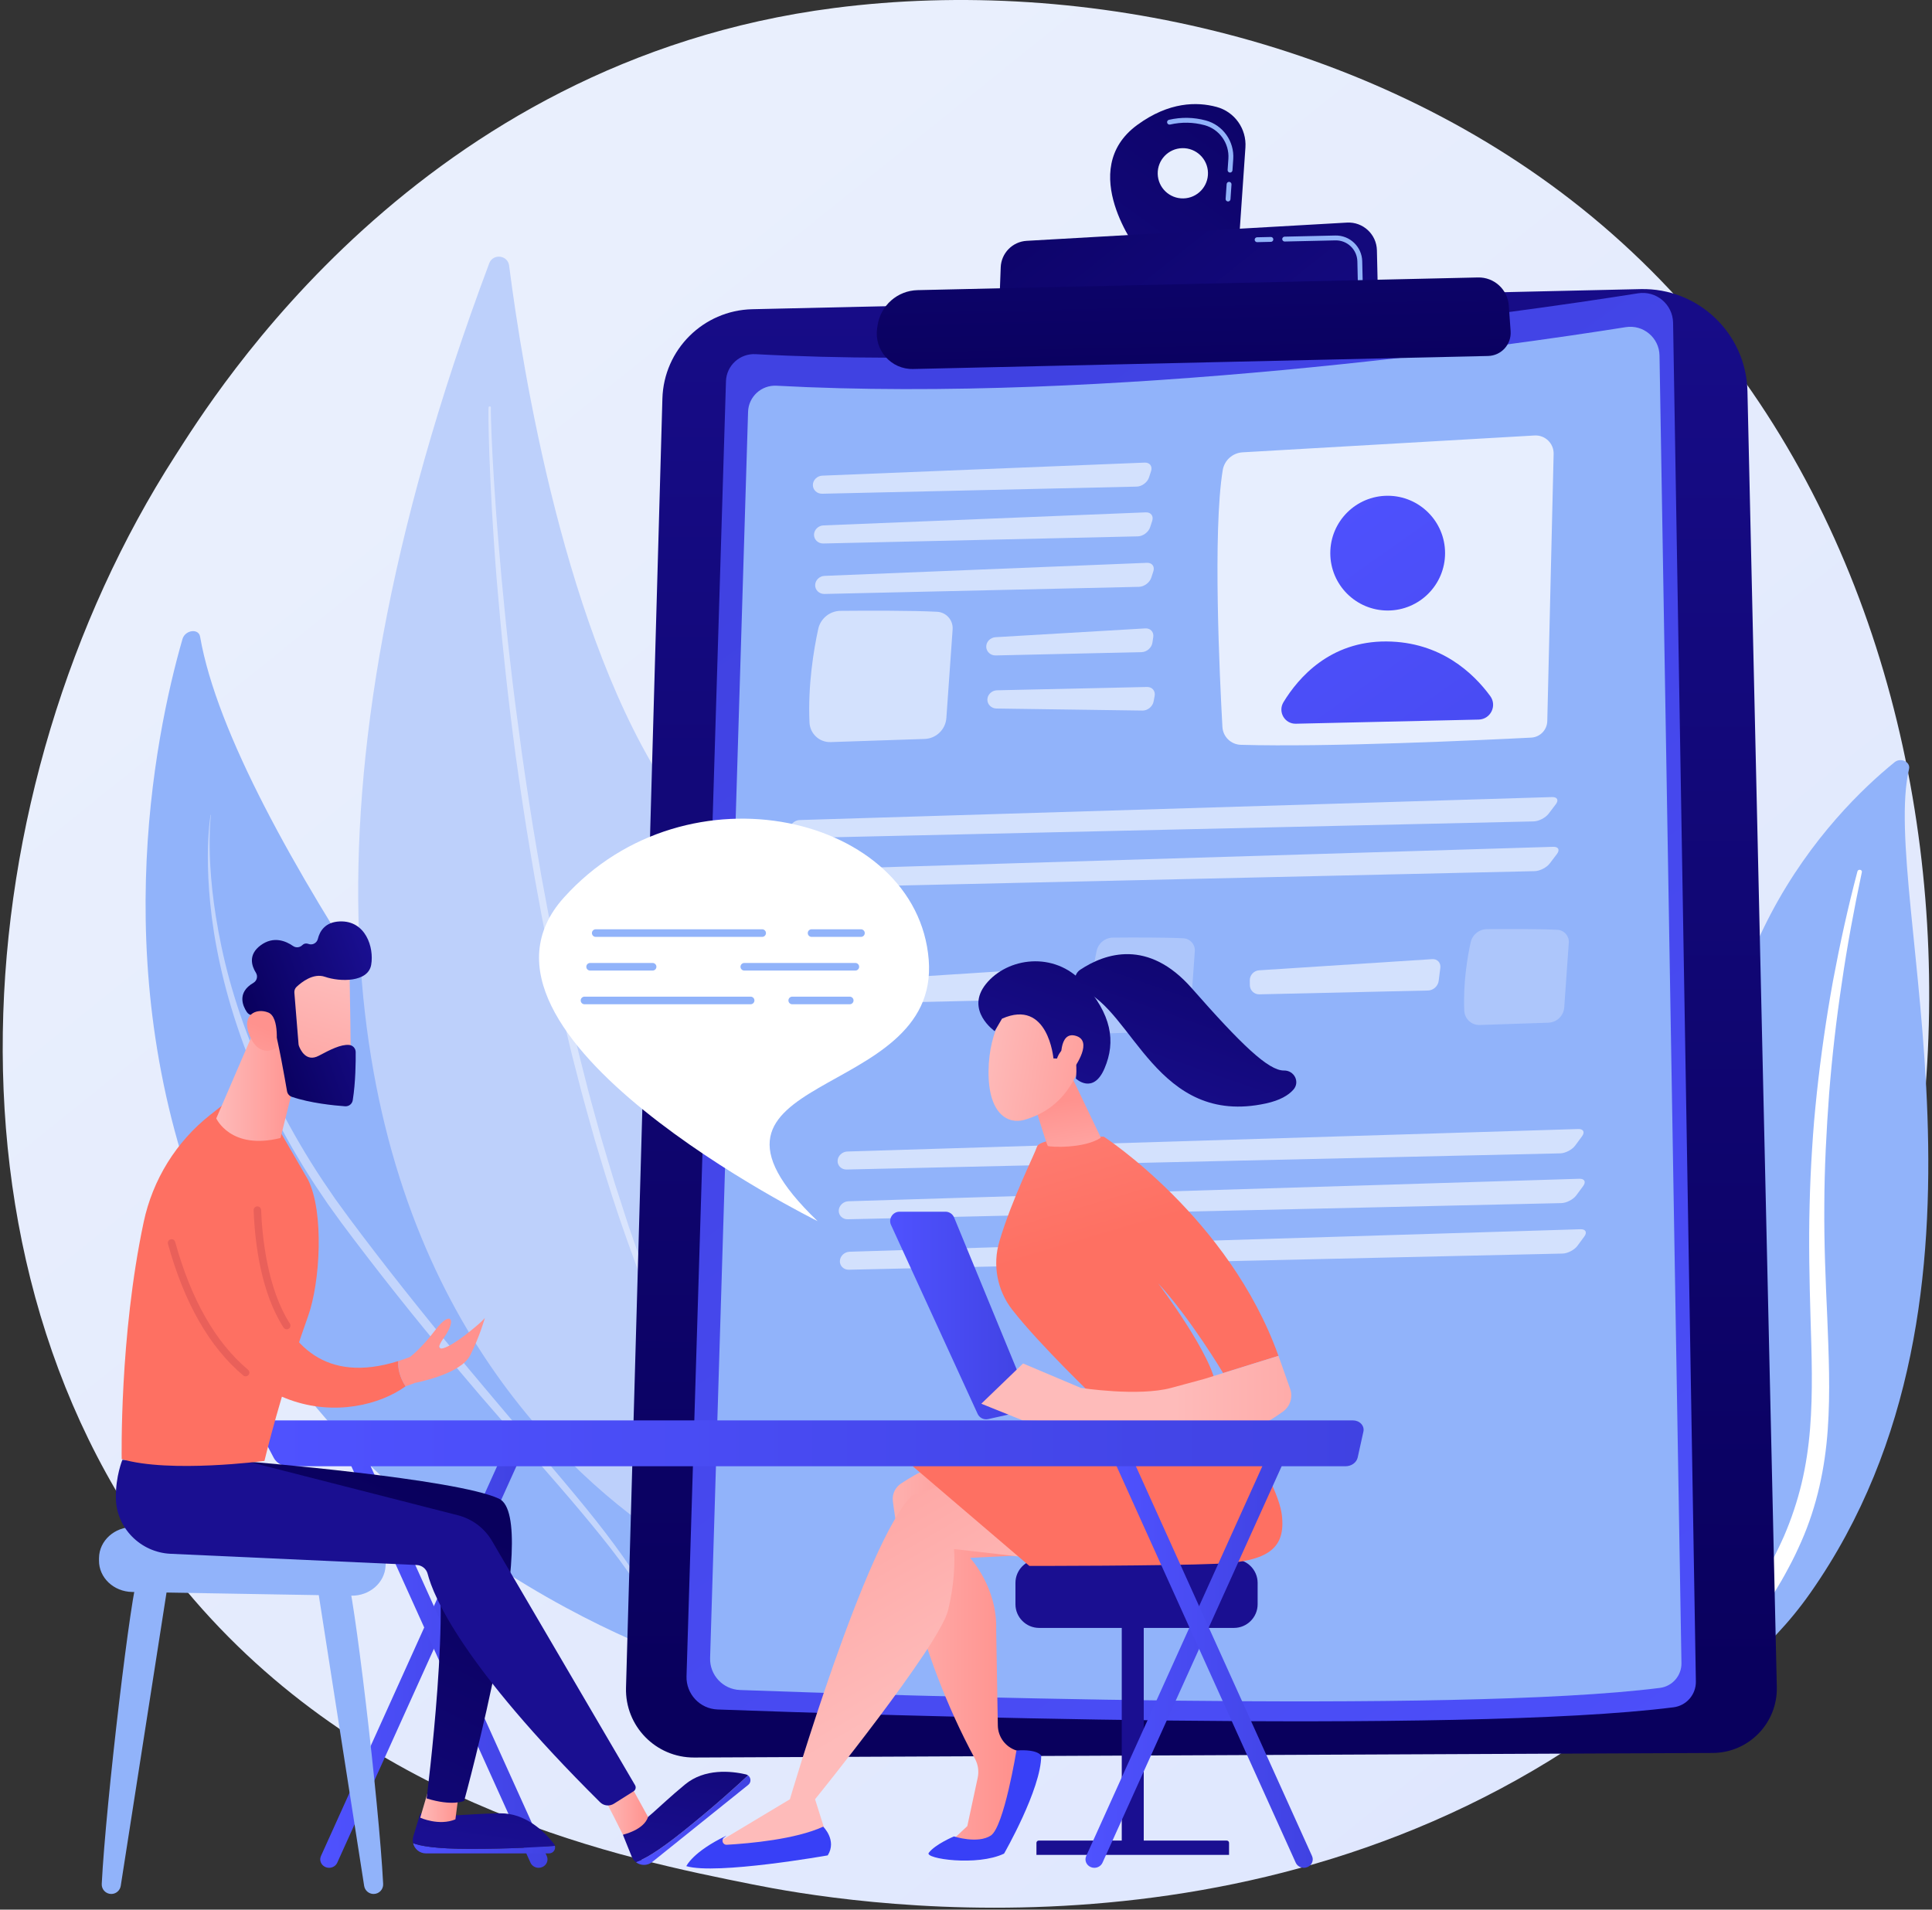
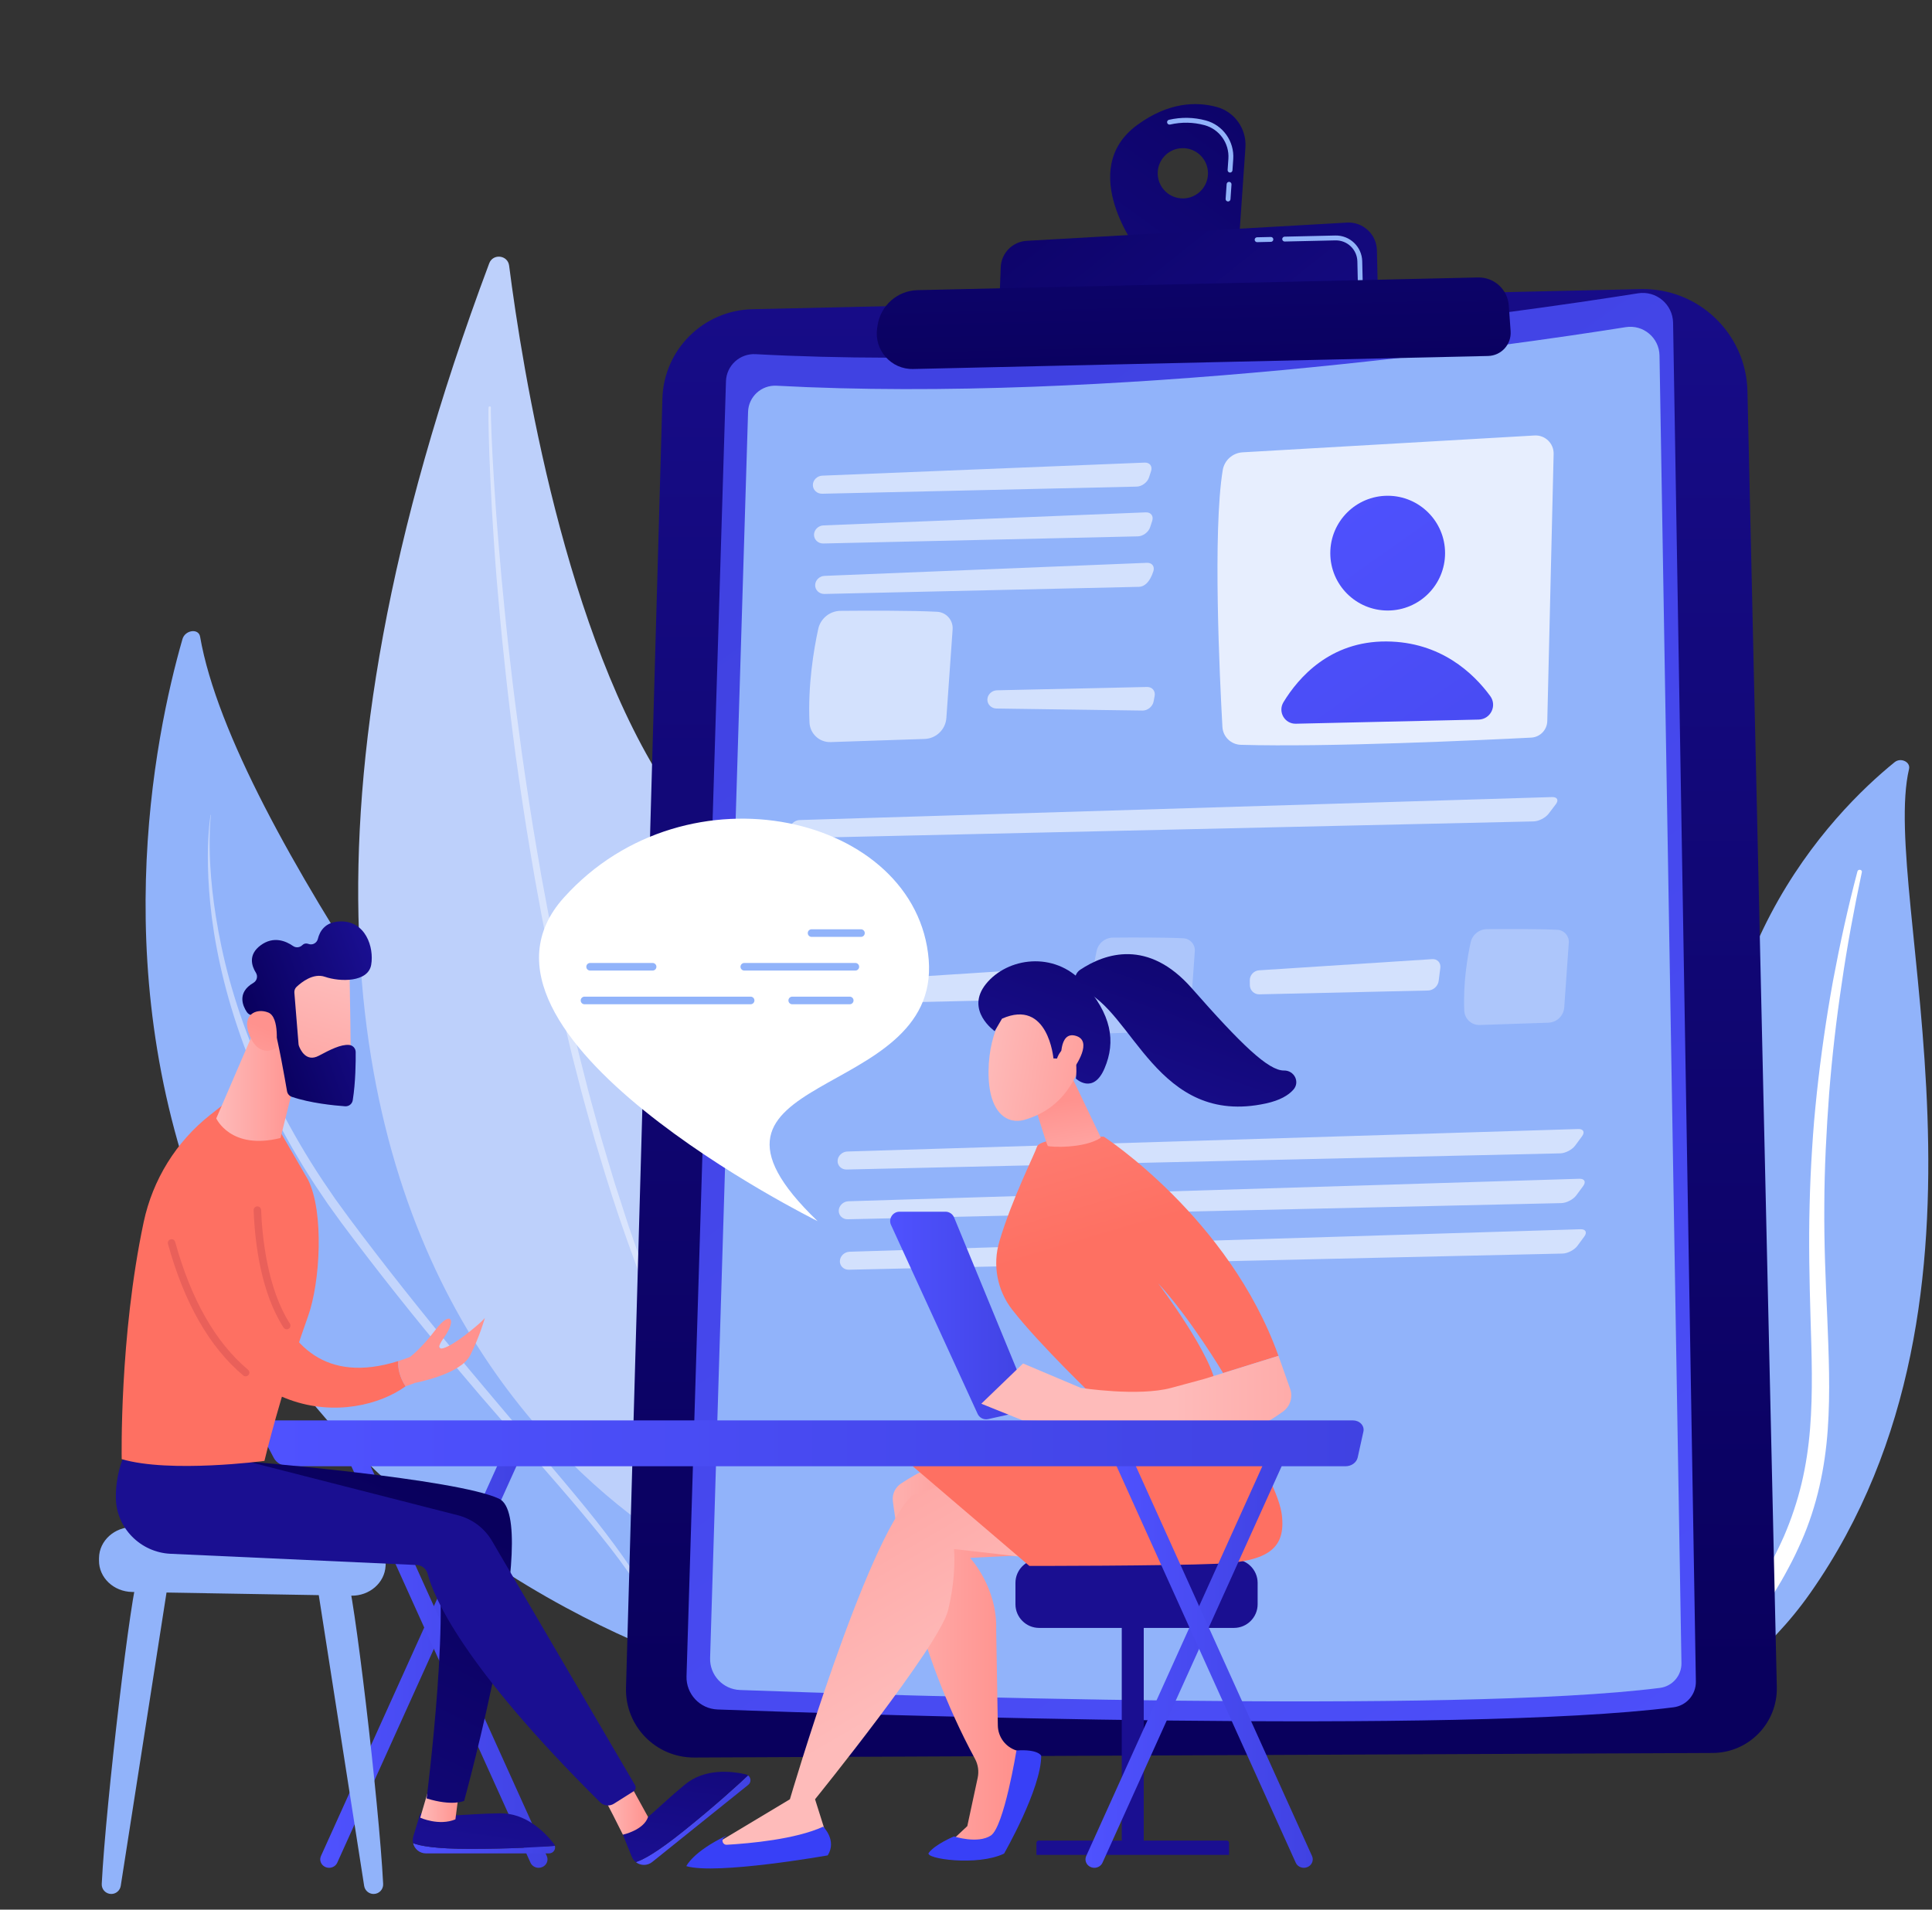
<svg xmlns="http://www.w3.org/2000/svg" width="351" height="347" viewBox="0 0 351 347" fill="none">
  <rect x="0" y="0" width="351" height="347" fill="#333333" stroke="none" />
-   <path d="M309.923 297.893C302.736 305.352 295.935 310.163 290.562 313.963C227.407 358.636 152.677 345.614 136.795 342.434C113.342 337.738 68.008 328.661 35.232 290.663C-14.355 233.176 -6.634 142.607 31.829 82.821C38.865 71.885 76.028 11.188 151.563 1.454C197.276 -4.437 250.562 7.444 289.151 39.316C370.152 106.217 364.385 241.369 309.923 297.893Z" fill="url(#paint0_linear_4386_46600)" />
  <path d="M346.828 139.739C347.131 138.452 345.32 137.597 344.211 138.496C332.953 147.625 305.901 174.965 312.643 222.742C321.102 282.686 306.641 304.559 288.641 317.901C288.641 317.901 313.361 311.627 328.914 289.432C367.099 234.939 341.452 162.625 346.828 139.739Z" fill="#91B3FA" />
  <path d="M338.259 158.462C336.85 165.135 335.595 171.829 334.625 178.553C333.614 185.271 332.84 192.012 332.31 198.765C331.809 205.519 331.456 212.28 331.436 219.044C331.381 225.807 331.662 232.565 331.972 239.35C332.238 246.131 332.55 252.962 332.054 259.841C331.565 266.706 330.12 273.631 327.253 280.123C326.536 281.741 325.782 283.354 324.926 284.912C324.103 286.485 323.199 288.027 322.263 289.554C320.373 292.601 318.246 295.545 315.876 298.34C311.119 303.919 305.381 308.868 299.06 313.056C298.395 313.497 297.442 313.389 296.931 312.814C296.43 312.25 296.542 311.446 297.176 311L297.18 310.997C298.684 309.941 300.172 308.871 301.6 307.747C302.325 307.195 303.019 306.617 303.726 306.05C304.407 305.46 305.115 304.893 305.774 304.286C308.458 301.897 310.945 299.348 313.201 296.654C317.739 291.289 321.371 285.311 324.123 279.113C325.459 276 326.527 272.807 327.307 269.555C328.084 266.301 328.572 262.991 328.843 259.655C329.384 252.978 329.139 246.215 328.93 239.432C328.731 232.647 328.585 225.828 328.764 219.014C328.843 215.607 328.992 212.202 329.213 208.801C329.311 207.1 329.448 205.401 329.582 203.702C329.734 202.004 329.897 200.307 330.076 198.612C330.807 191.831 331.777 185.073 332.993 178.351C334.246 171.633 335.706 164.947 337.461 158.321C337.511 158.131 337.73 158.013 337.949 158.056C338.162 158.098 338.297 158.278 338.259 158.462Z" fill="white" />
  <path d="M127.434 302.905C127.434 302.905 134.71 274.358 113.041 244.064C92.936 215.957 42.445 150.741 36.351 115.684C36.081 114.131 33.627 114.468 33.15 116.127C28.033 133.928 18.829 178.72 38.332 224.628C63.483 283.828 127.434 302.905 127.434 302.905Z" fill="#91B3FA" />
  <path opacity="0.45" d="M38.312 148.085C38.312 148.085 38.224 148.761 38.159 150.037C38.094 151.313 38.055 153.187 38.127 155.568C38.207 157.948 38.419 160.836 38.862 164.121C39.313 167.403 39.961 171.088 40.921 175.049C41.879 179.009 43.167 183.238 44.8 187.608C46.444 191.973 48.395 196.496 50.719 201.022C53.043 205.546 55.688 210.097 58.641 214.549C59.394 215.652 60.15 216.76 60.908 217.87C61.699 218.958 62.493 220.049 63.288 221.142C64.901 223.314 66.556 225.498 68.213 227.651C71.53 231.973 74.926 236.238 78.299 240.409C81.674 244.58 85.05 248.642 88.35 252.547C94.919 260.382 101.191 267.588 106.376 273.943C108.97 277.119 111.248 280.118 113.177 282.843C115.105 285.569 116.657 288.041 117.812 290.148C118.97 292.253 119.721 293.99 120.206 295.181C120.446 295.778 120.602 296.248 120.72 296.558C120.834 296.87 120.893 297.031 120.893 297.031C120.933 297.142 120.877 297.264 120.766 297.304C120.658 297.344 120.539 297.29 120.496 297.184L120.492 297.175C120.492 297.175 120.429 297.017 120.305 296.713C120.178 296.41 120.01 295.952 119.753 295.371C119.239 294.208 118.425 292.528 117.232 290.476C116.04 288.423 114.445 286.015 112.467 283.357C110.496 280.694 108.129 277.794 105.51 274.659C100.257 268.399 93.879 261.288 87.196 253.528C83.867 249.637 80.458 245.588 77.049 241.427C73.638 237.267 70.25 232.98 66.912 228.649C65.24 226.478 63.597 224.313 61.968 222.122C61.169 221.013 60.373 219.907 59.578 218.803C58.817 217.676 58.059 216.552 57.304 215.432C54.345 210.912 51.678 206.301 49.398 201.687C47.113 197.077 45.163 192.49 43.62 188.034C42.067 183.582 40.86 179.284 39.982 175.267C39.099 171.25 38.52 167.521 38.199 164.198C37.867 160.876 37.755 157.967 37.758 155.573C37.759 153.179 37.895 151.301 38.017 150.026C38.142 148.751 38.26 148.077 38.26 148.077C38.262 148.062 38.276 148.053 38.29 148.055C38.304 148.058 38.313 148.071 38.312 148.085Z" fill="white" />
  <path d="M88.879 47.852C89.564 46.026 92.248 46.331 92.496 48.266C94.89 66.975 102.705 115.834 121.664 143.943C152.534 189.711 167.383 258.834 138.805 289.294C138.805 289.294 14.293 246.897 88.879 47.852Z" fill="#BDD0FB" />
  <path opacity="0.43" d="M89.184 74.079C89.184 74.079 89.18 74.273 89.173 74.651C89.182 75.026 89.182 75.567 89.207 76.302C89.242 77.764 89.334 79.909 89.468 82.638C89.616 85.367 89.805 88.679 90.086 92.475C90.347 96.272 90.731 100.549 91.133 105.215C91.573 109.878 92.062 114.929 92.69 120.258C93.285 125.592 94.037 131.201 94.828 137C95.66 142.794 96.55 148.777 97.601 154.832C97.862 156.346 98.124 157.866 98.387 159.39C98.67 160.911 98.955 162.436 99.24 163.964C99.789 167.024 100.433 170.078 101.047 173.138C101.656 176.199 102.372 179.237 103.013 182.279C103.708 185.308 104.412 188.323 105.127 191.31C105.504 192.799 105.88 194.282 106.254 195.757C106.634 197.231 106.985 198.704 107.398 200.152C107.798 201.603 108.195 203.045 108.589 204.477C108.786 205.193 108.982 205.907 109.178 206.618C109.387 207.324 109.596 208.028 109.804 208.729C110.223 210.13 110.638 211.52 111.049 212.896C111.256 213.584 111.462 214.268 111.667 214.949C111.887 215.626 112.105 216.299 112.322 216.968C112.755 218.307 113.182 219.632 113.604 220.941C113.817 221.595 114.018 222.249 114.236 222.892C114.46 223.533 114.682 224.17 114.903 224.803C115.345 226.068 115.781 227.316 116.21 228.545C116.425 229.16 116.638 229.77 116.85 230.376C117.076 230.975 117.301 231.57 117.525 232.159C118.433 234.512 119.266 236.803 120.146 238.971C121.045 241.131 121.906 243.201 122.725 245.169C123.571 247.126 124.426 248.959 125.202 250.695C125.595 251.561 125.975 252.399 126.342 253.208C126.737 254.003 127.117 254.77 127.483 255.507C128.214 256.981 128.886 258.334 129.492 259.557C129.786 260.174 130.105 260.736 130.395 261.27C130.686 261.804 130.959 262.304 131.212 262.77C131.718 263.702 132.149 264.495 132.498 265.137C133.196 266.423 133.569 267.109 133.569 267.109L133.573 267.117C133.629 267.22 133.591 267.349 133.487 267.405C133.386 267.46 133.259 267.424 133.202 267.324C133.202 267.324 132.813 266.646 132.084 265.373C131.719 264.737 131.269 263.952 130.74 263.03C130.477 262.568 130.193 262.072 129.89 261.542C129.59 261.012 129.26 260.454 128.955 259.841C128.326 258.625 127.628 257.279 126.87 255.813C126.491 255.08 126.096 254.317 125.686 253.526C125.304 252.721 124.908 251.887 124.499 251.026C123.694 249.297 122.797 247.475 121.924 245.521C121.081 243.554 120.195 241.486 119.271 239.328C118.365 237.162 117.505 234.872 116.569 232.521C116.339 231.931 116.107 231.337 115.872 230.737C115.654 230.132 115.434 229.523 115.212 228.908C114.768 227.679 114.318 226.431 113.861 225.166C112.052 220.099 110.316 214.696 108.647 209.07C108.436 208.367 108.225 207.662 108.011 206.954C107.813 206.241 107.613 205.526 107.413 204.809C107.013 203.374 106.61 201.928 106.204 200.474C105.785 199.023 105.427 197.547 105.042 196.07C104.661 194.592 104.278 193.106 103.895 191.614C103.167 188.622 102.451 185.6 101.744 182.565C101.413 181.042 101.082 179.516 100.75 177.989C100.42 176.461 100.083 174.933 99.788 173.397C99.182 170.327 98.546 167.264 98.004 164.195C97.723 162.662 97.442 161.133 97.163 159.608C96.904 158.079 96.647 156.555 96.389 155.037C95.353 148.966 94.481 142.969 93.664 137.161C92.9 131.347 92.214 125.719 91.66 120.373C91.079 115.029 90.635 109.966 90.237 105.293C89.488 95.941 89.107 88.131 88.906 82.663C88.815 79.928 88.757 77.779 88.746 76.311C88.732 75.583 88.742 75.001 88.74 74.619C88.753 74.24 88.76 74.044 88.76 74.044C88.764 73.927 88.862 73.835 88.98 73.84C89.095 73.843 89.186 73.94 89.184 74.055L89.184 74.079Z" fill="white" />
  <path d="M298.065 52.532L136.681 56.188C127.778 56.39 120.594 63.534 120.343 72.436L113.732 306.681C113.535 313.648 119.145 319.393 126.114 319.362L311.156 318.533C317.704 318.503 322.955 313.108 322.807 306.561L317.471 71.079C317.234 60.598 308.545 52.294 298.065 52.532Z" fill="url(#paint1_linear_4386_46600)" />
  <path d="M297.584 53.298C275.613 56.786 200.038 67.746 137.272 64.356C134.409 64.201 131.979 66.422 131.892 69.288L124.725 304.589C124.627 307.816 127.15 310.516 130.376 310.633C156.764 311.596 265.429 315.165 304.047 310.234C306.398 309.934 308.141 307.91 308.101 305.541L303.961 58.654C303.904 55.3 300.896 52.772 297.584 53.298Z" fill="url(#paint2_linear_4386_46600)" />
  <path d="M295.36 59.448C274.216 62.804 201.487 73.352 141.084 70.089C138.33 69.94 135.991 72.078 135.907 74.835L129.01 301.276C128.916 304.381 131.344 306.98 134.448 307.093C159.843 308.019 264.415 311.454 301.58 306.708C303.842 306.42 305.519 304.472 305.481 302.192L301.496 64.602C301.442 61.375 298.548 58.942 295.36 59.448Z" fill="#91B3FA" />
  <path opacity="0.78" d="M282.259 82.484L281.106 131.024C281.067 132.638 279.793 133.95 278.181 134.032C269.206 134.489 241.239 135.805 225.421 135.34C223.632 135.287 222.185 133.873 222.085 132.086C221.578 122.999 220.319 96.547 222.14 85.436C222.435 83.641 223.941 82.297 225.757 82.192L278.793 79.133C280.706 79.023 282.305 80.569 282.259 82.484Z" fill="white" />
  <path d="M252.11 110.938C257.868 110.938 262.536 106.27 262.536 100.512C262.536 94.754 257.868 90.086 252.11 90.086C246.352 90.086 241.684 94.754 241.684 100.512C241.684 106.27 246.352 110.938 252.11 110.938Z" fill="url(#paint3_linear_4386_46600)" />
  <path d="M268.635 130.757L235.427 131.509C233.391 131.555 232.12 129.335 233.178 127.594C235.899 123.117 241.653 116.499 251.881 116.56C261.738 116.619 267.709 122.344 270.739 126.478C272.026 128.232 270.81 130.707 268.635 130.757Z" fill="url(#paint4_linear_4386_46600)" />
  <g opacity="0.6">
    <path d="M149.369 89.718C148.434 89.739 147.674 89.024 147.68 88.129C147.686 87.234 148.455 86.47 149.39 86.432L207.952 84.061C208.887 84.023 209.413 84.72 209.123 85.609L208.744 86.768C208.453 87.657 207.45 88.402 206.515 88.423L149.369 89.718Z" fill="white" />
  </g>
  <g opacity="0.6">
    <path d="M208.159 93.101C209.094 93.063 209.62 93.759 209.33 94.648L208.951 95.808C208.66 96.697 207.657 97.442 206.722 97.463L149.576 98.758C148.641 98.779 147.881 98.064 147.887 97.169C147.893 96.273 148.662 95.51 149.597 95.472L208.159 93.101Z" fill="white" />
  </g>
  <g opacity="0.6">
-     <path d="M208.366 102.271C209.301 102.234 209.827 102.93 209.537 103.819L209.158 104.979C208.867 105.868 207.864 106.613 206.929 106.634L149.783 107.929C148.848 107.95 148.088 107.235 148.094 106.339C148.1 105.444 148.869 104.681 149.804 104.643L208.366 102.271Z" fill="white" />
+     <path d="M208.366 102.271C209.301 102.234 209.827 102.93 209.537 103.819C208.867 105.868 207.864 106.613 206.929 106.634L149.783 107.929C148.848 107.95 148.088 107.235 148.094 106.339C148.1 105.444 148.869 104.681 149.804 104.643L208.366 102.271Z" fill="white" />
  </g>
  <path opacity="0.6" d="M170.256 111.167C165.759 110.925 157.349 110.956 152.72 110.996C150.758 111.013 149.068 112.381 148.652 114.297C147.843 118.02 146.756 124.477 147.066 131.285C147.158 133.324 148.866 134.915 150.906 134.847L167.979 134.276C170.079 134.206 171.786 132.561 171.934 130.465L173.071 114.366C173.189 112.701 171.923 111.257 170.256 111.167Z" fill="white" />
  <g opacity="0.6">
-     <path d="M180.89 119.101C179.954 119.123 179.183 118.408 179.176 117.513C179.169 116.618 179.926 115.841 180.86 115.786L208.077 114.187C209.01 114.132 209.66 114.844 209.521 115.769L209.368 116.78C209.229 117.705 208.349 118.479 207.414 118.5L180.89 119.101Z" fill="white" />
-   </g>
+     </g>
  <g opacity="0.6">
    <path d="M208.387 124.831C209.322 124.81 209.945 125.545 209.772 126.465L209.583 127.47C209.409 128.389 208.502 129.131 207.567 129.118L181.038 128.748C180.103 128.735 179.358 127.993 179.383 127.098C179.409 126.203 180.195 125.454 181.13 125.434L208.387 124.831Z" fill="white" />
  </g>
  <g opacity="0.6">
    <path d="M145.131 152.283C144.196 152.304 143.463 151.588 143.501 150.692C143.54 149.796 144.337 149.04 145.272 149.011L281.987 144.835C282.922 144.807 283.224 145.393 282.658 146.138L281.345 147.866C280.779 148.611 279.55 149.237 278.615 149.259L145.131 152.283Z" fill="white" />
  </g>
  <g opacity="0.6">
-     <path d="M282.19 153.875C283.125 153.846 283.427 154.432 282.861 155.177L281.548 156.905C280.982 157.65 279.754 158.276 278.818 158.298L145.334 161.322C144.399 161.343 143.666 160.627 143.705 159.731C143.743 158.835 144.54 158.079 145.475 158.05L282.19 153.875Z" fill="white" />
-   </g>
+     </g>
  <path opacity="0.25" d="M282.96 168.959C279.676 168.782 273.534 168.805 270.153 168.834C268.721 168.846 267.487 169.845 267.182 171.245C266.591 173.964 265.798 178.68 266.024 183.652C266.092 185.141 267.339 186.302 268.829 186.253L281.297 185.836C282.831 185.785 284.078 184.583 284.186 183.053L285.016 171.295C285.102 170.079 284.178 169.025 282.96 168.959Z" fill="white" />
  <g opacity="0.6">
    <path d="M260.193 174.287C261.127 174.227 261.794 174.937 261.676 175.865L261.371 178.261C261.253 179.189 260.392 179.966 259.456 179.987L228.786 180.682C227.85 180.703 227.077 179.955 227.068 179.019L227.059 178.126C227.049 177.191 227.805 176.376 228.739 176.316L260.193 174.287Z" fill="white" />
  </g>
  <path opacity="0.25" d="M215.015 170.499C211.731 170.322 205.589 170.344 202.208 170.374C200.775 170.386 199.541 171.384 199.237 172.784C198.646 175.503 197.853 180.219 198.078 185.191C198.146 186.68 199.394 187.842 200.883 187.792L213.352 187.375C214.885 187.324 216.132 186.123 216.24 184.592L217.071 172.835C217.157 171.619 216.233 170.564 215.015 170.499Z" fill="white" />
  <g opacity="0.6">
    <path d="M192.252 175.827C193.185 175.767 193.852 176.477 193.734 177.405L193.43 179.801C193.312 180.729 192.45 181.505 191.515 181.526L160.844 182.221C159.909 182.242 159.136 181.494 159.126 180.559L159.117 179.666C159.108 178.731 159.864 177.916 160.797 177.856L192.252 175.827Z" fill="white" />
  </g>
  <g opacity="0.6">
    <path d="M153.806 212.515C152.871 212.536 152.136 211.821 152.173 210.925C152.21 210.029 153.006 209.272 153.941 209.243L286.732 205.157C287.667 205.129 287.978 205.721 287.422 206.473L286.168 208.171C285.613 208.923 284.393 209.557 283.458 209.578L153.806 212.515Z" fill="white" />
  </g>
  <g opacity="0.6">
    <path d="M286.939 214.196C287.874 214.168 288.185 214.76 287.629 215.512L286.376 217.21C285.82 217.962 284.6 218.596 283.665 218.617L154.013 221.554C153.078 221.575 152.343 220.86 152.38 219.964C152.417 219.068 153.213 218.311 154.148 218.283L286.939 214.196Z" fill="white" />
  </g>
  <g opacity="0.6">
    <path d="M287.146 223.367C288.081 223.338 288.392 223.931 287.836 224.683L286.583 226.381C286.027 227.133 284.807 227.767 283.872 227.788L154.22 230.725C153.285 230.746 152.55 230.031 152.587 229.135C152.624 228.239 153.42 227.482 154.355 227.454L287.146 223.367Z" fill="white" />
  </g>
  <path d="M206.831 45.674L225.105 43.634L226.264 26.803C226.497 23.417 224.316 20.322 221.039 19.435C217.447 18.463 212.377 18.498 206.639 22.685C195.387 30.898 206.831 45.674 206.831 45.674ZM210.329 31.591C210.272 29.069 212.27 26.979 214.792 26.922C217.313 26.864 219.404 28.862 219.461 31.384C219.518 33.906 217.52 35.996 214.999 36.053C212.477 36.11 210.386 34.112 210.329 31.591Z" fill="url(#paint5_linear_4386_46600)" />
  <path d="M223.078 36.61C222.835 36.593 222.651 36.382 222.668 36.139L222.853 33.458C222.869 33.214 223.075 33.03 223.324 33.047C223.567 33.064 223.751 33.275 223.734 33.519L223.55 36.199C223.534 36.429 223.345 36.605 223.119 36.611C223.106 36.611 223.092 36.611 223.078 36.61ZM223.44 31.357C223.197 31.34 223.013 31.129 223.03 30.886L223.17 28.851C223.363 26.044 221.543 23.477 218.842 22.746C216.784 22.189 214.674 22.151 212.572 22.631C212.332 22.684 212.097 22.536 212.042 22.299C211.988 22.061 212.137 21.823 212.375 21.769C214.619 21.256 216.873 21.297 219.073 21.892C222.18 22.733 224.273 25.685 224.051 28.911L223.911 30.946C223.895 31.176 223.707 31.353 223.481 31.358C223.467 31.358 223.454 31.358 223.44 31.357Z" fill="#91B3FA" />
  <path d="M250.344 53.922L250.152 45.478C250.086 42.562 247.617 40.283 244.706 40.448L186.531 43.762C183.949 43.909 181.903 45.996 181.807 48.58L181.504 56.705L250.344 53.922Z" fill="url(#paint6_linear_4386_46600)" />
  <path d="M228.397 44.002L230.901 43.945C231.145 43.939 231.338 43.737 231.333 43.493C231.327 43.249 231.125 43.056 230.881 43.061L228.377 43.118C228.133 43.123 227.94 43.325 227.945 43.57C227.951 43.814 228.153 44.007 228.397 44.002Z" fill="#91B3FA" />
  <path d="M247.131 51.342C247.375 51.336 247.568 51.134 247.563 50.89L247.485 47.474C247.426 44.834 245.23 42.736 242.59 42.796L233.385 43.004C233.141 43.01 232.948 43.212 232.953 43.456C232.959 43.7 233.161 43.894 233.405 43.888L242.61 43.679C244.762 43.631 246.553 45.342 246.602 47.494L246.679 50.91C246.685 51.154 246.887 51.347 247.131 51.342Z" fill="#91B3FA" />
  <path d="M268.516 50.418L166.706 52.722C163.046 52.805 159.976 55.511 159.433 59.132L159.358 59.631C158.763 63.598 161.887 67.143 165.897 67.052L270.348 64.685C272.747 64.631 274.614 62.581 274.445 60.187L274.114 55.517C273.907 52.596 271.443 50.352 268.516 50.418Z" fill="url(#paint7_linear_4386_46600)" />
  <path d="M186.909 254.184L173.342 221.234C173.079 220.597 172.458 220.181 171.769 220.181H163.425C162.186 220.181 161.363 221.464 161.879 222.59L177.611 256.913C177.945 257.642 178.743 258.039 179.526 257.865L185.706 256.491C186.736 256.262 187.311 255.16 186.909 254.184Z" fill="url(#paint8_linear_4386_46600)" />
  <path d="M207.792 293.013H203.797V336.221H207.792V293.013Z" fill="url(#paint9_linear_4386_46600)" />
  <path d="M223.291 337.055H188.297V334.871C188.297 334.641 188.484 334.454 188.714 334.454H222.874C223.105 334.454 223.292 334.641 223.292 334.871L223.291 337.055Z" fill="url(#paint10_linear_4386_46600)" />
  <path d="M228.483 291.513C228.483 293.876 226.55 295.81 224.187 295.81H188.781C186.418 295.81 184.484 293.876 184.484 291.513V287.628C184.484 285.265 186.418 283.331 188.781 283.331H224.187C226.55 283.331 228.483 285.265 228.483 287.628V291.513Z" fill="url(#paint11_linear_4386_46600)" />
  <path d="M176.294 264.203C176.294 264.203 170.357 265.123 163.682 269.585C162.631 270.288 162.055 271.512 162.213 272.766C163.013 279.097 166.299 299.59 177.136 319.605C177.708 320.66 177.872 321.889 177.62 323.062L175.737 331.824L172.245 335.098H181.239L187.227 318.893L184.666 318.084C182.681 317.456 181.319 315.63 181.283 313.548L180.983 296.165C181.239 288.42 176.234 283.077 176.234 283.077L190.597 282.378L176.294 264.203Z" fill="url(#paint12_linear_4386_46600)" />
  <path d="M168.733 336.679C167.914 337.751 177.548 339.165 182.416 336.821C182.416 336.821 189.163 325.081 189.163 319.037C189.163 319.037 188.627 317.804 184.665 318.084C184.665 318.084 182.4 331.984 180.008 333.541C177.615 335.098 173.315 333.699 173.315 333.699C173.315 333.699 169.941 335.097 168.733 336.679Z" fill="url(#paint13_linear_4386_46600)" />
  <path d="M188.777 283.332C188.701 283.199 173.314 281.482 173.314 281.482C173.314 281.482 173.817 286.16 172.243 292.601C170.669 299.041 148.077 326.945 148.077 326.945L150.446 334.454C143.122 337.006 135.917 337.414 128.828 335.755L143.509 326.945C143.509 326.945 157.248 280.124 165.664 271.771L181.088 266.435L188.777 283.332Z" fill="url(#paint14_linear_4386_46600)" />
  <path d="M223.287 256.088C223.287 256.088 232.153 269.274 232.88 275.289C233.608 281.304 230.452 283.748 221.15 284.151C211.848 284.554 187.015 284.548 187.015 284.548L165.82 266.434C165.82 266.434 181.266 260.923 185.282 259.364C189.297 257.806 223.287 256.088 223.287 256.088Z" fill="url(#paint15_linear_4386_46600)" />
  <path d="M149.552 331.925C149.552 331.925 152.102 334.395 150.38 337.143C150.38 337.143 130.177 340.724 124.691 339.1C124.691 339.1 125.83 336.5 132.007 333.541L131.551 333.891C130.975 334.334 131.313 335.256 132.039 335.214C136.109 334.982 144.532 334.237 149.552 331.925Z" fill="url(#paint16_linear_4386_46600)" />
  <path d="M199.311 254.342C199.311 254.342 188.988 244.512 183.906 238.001C181.159 234.481 180.296 229.848 181.566 225.568C183.886 217.751 188.01 209.656 188.386 208.395C188.962 206.464 200.538 206.544 200.538 206.544C200.538 206.544 223.316 221.328 232.266 246.37L222.215 249.499C222.215 249.499 216.267 239.521 210.391 233.177C210.391 233.177 220.559 246.61 220.918 252.109L199.311 254.342Z" fill="url(#paint17_linear_4386_46600)" />
  <path d="M186.988 197.601C187.109 198.003 190.13 208.019 190.367 208.227C190.603 208.434 196.993 208.778 200 206.723L194.898 196.042L186.988 197.601Z" fill="url(#paint18_linear_4386_46600)" />
  <path d="M183.252 182.908C183.252 182.908 179.669 186.823 179.595 194.632C179.52 202.44 183.138 204.369 186.159 203.475C189.18 202.582 193.39 200.574 195.969 194.369C198.549 188.163 188.008 178.032 183.252 182.908Z" fill="url(#paint19_linear_4386_46600)" />
  <path d="M191.384 192.324C191.384 192.324 190.425 181.39 182.045 185.102L180.713 187.371C180.713 187.371 175.267 183.565 179.142 178.777C183.017 173.988 191.517 172.767 196.754 178.545C201.99 184.323 202.743 189.261 200.675 194.124C198.608 198.987 195.462 195.992 195.462 195.992C195.462 195.992 196.008 192.081 194.478 190.824C192.948 189.567 192.028 192.353 192.028 192.353L191.384 192.324Z" fill="url(#paint20_linear_4386_46600)" />
  <path d="M192.799 192.941C192.799 192.941 192.273 187.324 195.419 188.213C198.565 189.103 195.632 193.527 194.406 195.087L192.799 192.941Z" fill="url(#paint21_linear_4386_46600)" />
  <path d="M178.281 255.072L185.866 247.761L196.359 252.194C196.359 252.194 206.804 253.812 212.782 252.194C218.76 250.576 218.76 250.576 218.76 250.576L232.268 246.37L234.39 252.366C234.929 253.888 234.387 255.579 233.071 256.514C231.902 257.344 230.532 258.257 229.659 258.639C227.88 259.417 185.806 258.101 185.806 258.101L178.281 255.072Z" fill="url(#paint22_linear_4386_46600)" />
  <path d="M196.585 179.904C195.012 179.301 194.86 177.134 196.264 176.203C200.797 173.201 208.599 170.561 216.523 179.579C225.449 189.737 230.444 194.571 233.271 194.524C235.128 194.494 236.212 196.593 234.99 197.991C234.086 199.025 232.539 199.954 229.971 200.511C210.161 204.811 205.812 183.438 196.585 179.904Z" fill="url(#paint23_linear_4386_46600)" />
  <path d="M59.791 339.402C59.578 339.402 59.362 339.361 59.155 339.277C58.337 338.942 57.96 338.039 58.311 337.261L92.104 262.459C92.456 261.681 93.403 261.321 94.221 261.656C95.039 261.991 95.416 262.893 95.065 263.671L61.272 338.473C61.009 339.054 60.415 339.402 59.791 339.402Z" fill="url(#paint24_linear_4386_46600)" />
  <path d="M97.859 339.402C97.234 339.402 96.64 339.054 96.378 338.473L62.585 263.671C62.233 262.893 62.611 261.99 63.428 261.656C64.245 261.321 65.193 261.68 65.545 262.459L99.338 337.261C99.69 338.039 99.312 338.942 98.495 339.277C98.287 339.361 98.071 339.402 97.859 339.402Z" fill="url(#paint25_linear_4386_46600)" />
  <path d="M198.818 339.402C198.606 339.402 198.39 339.361 198.182 339.277C197.365 338.942 196.987 338.039 197.339 337.261L231.132 262.459C231.483 261.681 232.43 261.321 233.249 261.656C234.066 261.991 234.444 262.893 234.092 263.671L200.299 338.473C200.037 339.054 199.443 339.402 198.818 339.402Z" fill="url(#paint26_linear_4386_46600)" />
  <path d="M236.886 339.402C236.262 339.402 235.667 339.054 235.405 338.473L201.612 263.671C201.26 262.893 201.638 261.99 202.455 261.656C203.272 261.321 204.22 261.68 204.572 262.459L238.366 337.261C238.717 338.039 238.34 338.942 237.522 339.277C237.315 339.361 237.099 339.402 236.886 339.402Z" fill="url(#paint27_linear_4386_46600)" />
  <path d="M247.701 260.126C247.811 259.627 247.661 259.111 247.293 258.719C246.924 258.328 246.376 258.101 245.796 258.101H49.643C48.881 258.101 48.172 258.441 47.762 259.004C47.352 259.567 47.297 260.274 47.616 260.881L49.742 264.918C50.228 265.842 51.283 266.434 52.444 266.434H244.45C245.53 266.434 246.458 265.762 246.663 264.832L247.701 260.126Z" fill="url(#paint28_linear_4386_46600)" />
  <path d="M25.115 286.217C23.93 287.97 19.22 327.673 18.483 342.336C18.433 343.328 19.226 344.155 20.219 344.155C21.075 344.155 21.804 343.531 21.936 342.685L30.55 287.48L25.115 286.217Z" fill="#91B3FA" />
  <path d="M62.979 286.217C64.164 287.97 68.874 327.673 69.611 342.336C69.66 343.328 68.867 344.155 67.874 344.155C67.018 344.155 66.29 343.531 66.158 342.685L57.543 287.48L62.979 286.217Z" fill="#91B3FA" />
  <path d="M17.989 283.118L17.985 283.551C17.956 286.666 20.64 289.221 23.999 289.278L63.818 289.955C67.13 290.011 69.89 287.618 70.051 284.552L70.072 284.156C70.239 280.958 67.523 278.263 64.07 278.201L24.234 277.487C20.825 277.426 18.017 279.957 17.989 283.118Z" fill="#91B3FA" />
  <path d="M85.424 335.962C79.1 335.962 76.302 335.419 75.051 334.924C75.294 335.963 76.219 336.783 77.388 336.783H99.761C100.514 336.783 100.99 336.062 100.81 335.409C98.259 335.614 92.843 335.962 85.424 335.962Z" fill="url(#paint29_linear_4386_46600)" />
  <path d="M100.811 335.409C100.775 335.277 100.721 335.147 100.628 335.028C98.924 332.852 95.5 329.435 90.843 329.5C84.021 329.597 81.642 330.337 76.341 329.542L75.09 333.688C74.963 334.11 74.96 334.532 75.052 334.924C76.303 335.419 79.102 335.962 85.426 335.962C92.844 335.962 98.261 335.614 100.811 335.409Z" fill="url(#paint30_linear_4386_46600)" />
  <path d="M77.879 325.075L76.344 330.296C76.344 330.296 79.745 331.844 82.736 330.601L83.324 326.078L77.879 325.075Z" fill="url(#paint31_linear_4386_46600)" />
  <path d="M124.249 332.673C119.319 336.634 116.799 337.966 115.516 338.366C116.353 339.019 117.585 339.076 118.496 338.344L135.937 324.331C136.524 323.859 136.445 323.001 135.898 322.607C134.037 324.364 130.032 328.027 124.249 332.673Z" fill="url(#paint32_linear_4386_46600)" />
  <path d="M135.897 322.607C135.786 322.528 135.664 322.461 135.517 322.427C132.832 321.806 128.033 321.299 124.443 324.267C119.185 328.615 117.792 330.679 113.164 333.383L114.773 337.383C114.938 337.79 115.199 338.119 115.515 338.366C116.798 337.966 119.318 336.634 124.248 332.673C130.031 328.026 134.037 324.364 135.897 322.607Z" fill="url(#paint33_linear_4386_46600)" />
  <path d="M45.035 265.586C45.035 265.586 82.898 268.678 90.665 272.334C98.433 275.991 84.327 327.238 84.327 327.238C84.327 327.238 82.212 328.256 77.507 326.793C77.507 326.793 82.332 288.975 78.742 280.774L37.746 274.069L45.035 265.586Z" fill="url(#paint34_linear_4386_46600)" />
  <path d="M109.402 326.184C109.754 326.505 113.164 333.383 113.164 333.383C113.164 333.383 116.961 332.561 117.735 330.159L114.319 323.951L109.402 326.184Z" fill="url(#paint35_linear_4386_46600)" />
  <path d="M22.232 265.27C22.232 265.27 20.998 268.238 21.048 272.184C21.118 277.64 25.505 282.068 30.955 282.34L75.715 284.381C76.66 284.424 77.46 285.078 77.697 285.995C78.748 290.063 83.89 302.557 109.021 327.486C109.689 328.15 110.731 328.263 111.527 327.76L115.105 325.5C115.48 325.263 115.6 324.77 115.376 324.387L89.314 279.883C87.945 277.624 85.745 275.992 83.186 275.338L45.036 265.586L22.232 265.27Z" fill="url(#paint36_linear_4386_46600)" />
  <path d="M22.11 265.138C22.11 265.138 21.666 242.954 26.101 222.075C27.739 214.366 32.001 207.463 38.192 202.585L40.263 200.953L50.637 205.167L55.968 214.379C58.902 220.248 58.182 232.995 55.968 239.172C52.266 249.501 49.305 260.205 48.043 265.463C48.043 265.463 30.863 267.732 22.11 265.138Z" fill="url(#paint37_linear_4386_46600)" />
  <path d="M47.397 184.421L39.293 203.223C39.293 203.223 41.886 209.058 50.963 206.788L54.205 193.822L47.397 184.421Z" fill="url(#paint38_linear_4386_46600)" />
  <path d="M63.454 175.845C63.551 176.108 63.766 194.632 63.766 194.632L53.187 194.53L50.375 177.003C50.375 177.003 61.818 171.449 63.454 175.845Z" fill="url(#paint39_linear_4386_46600)" />
  <path d="M53.479 180.374L54.237 189.716C54.247 189.836 54.272 189.95 54.313 190.063C54.569 190.753 55.622 193.062 57.919 191.84C60.003 190.732 61.921 189.751 63.42 189.877C64.093 189.933 64.612 190.491 64.62 191.166C64.639 192.849 64.612 196.642 64.085 199.934C63.978 200.602 63.373 201.072 62.699 201.024C60.665 200.879 56.385 200.455 53.022 199.308C52.566 199.152 52.231 198.766 52.149 198.291C51.75 195.977 50.512 188.95 49.864 187.046C49.256 185.258 46.768 184.646 45.705 184.463C45.357 184.403 45.051 184.205 44.853 183.912C44.155 182.875 42.964 180.385 46.04 178.593C46.684 178.219 46.887 177.393 46.493 176.761C45.708 175.503 45.051 173.465 47.363 171.765C49.712 170.036 51.955 171.003 53.248 171.904C53.771 172.268 54.467 172.19 54.921 171.744C55.18 171.49 55.552 171.344 56.081 171.534C56.794 171.789 57.569 171.343 57.749 170.607C58.096 169.193 59.07 167.549 61.711 167.435C66.398 167.232 67.993 172.13 67.434 175.322C66.877 178.515 61.783 178.446 59.029 177.493C56.934 176.768 54.789 178.466 53.88 179.321C53.593 179.592 53.447 179.98 53.479 180.374Z" fill="url(#paint40_linear_4386_46600)" />
  <path d="M50.174 190.444C50.174 190.444 50.907 184.84 48.723 183.978C46.539 183.117 43.854 184.389 45.292 188.024C47.079 192.545 50.174 190.444 50.174 190.444Z" fill="url(#paint41_linear_4386_46600)" />
  <path d="M72.364 247.32C45.647 255.707 47.069 218.104 46.896 217.839C36.304 201.655 30.357 223.223 31.384 226.263C40.778 260.273 64.459 258.589 73.686 251.908C72.537 250.121 72.275 248.548 72.364 247.32Z" fill="url(#paint42_linear_4386_46600)" />
  <path d="M51.885 241.52C51.737 241.474 51.604 241.378 51.514 241.238C47.467 234.93 46.324 226.164 46.079 219.922C46.064 219.547 46.356 219.231 46.731 219.216C47.106 219.201 47.422 219.493 47.437 219.868C47.633 224.841 48.571 234.134 52.659 240.504C52.861 240.819 52.77 241.24 52.454 241.443C52.278 241.555 52.07 241.577 51.885 241.52Z" fill="url(#paint43_linear_4386_46600)" />
  <path d="M44.425 250.064C44.341 250.039 44.261 249.996 44.19 249.936C38.084 244.819 33.484 236.779 30.517 226.038C30.417 225.677 30.629 225.302 30.991 225.202C31.353 225.103 31.727 225.315 31.827 225.677C34.719 236.147 39.172 243.958 45.063 248.894C45.351 249.136 45.389 249.564 45.148 249.852C44.966 250.068 44.679 250.143 44.425 250.064Z" fill="url(#paint44_linear_4386_46600)" />
  <path d="M88.094 239.469C88.094 239.469 87.66 240.162 84.532 242.585C81.404 245.009 78.255 246.407 80.646 243.076C83.038 239.746 81.874 238.027 79.145 241.615C76.416 245.203 74.465 246.589 74.465 246.589C73.747 246.864 73.049 247.106 72.368 247.32C72.279 248.548 72.541 250.121 73.69 251.908C74.772 251.551 75.384 251.286 75.384 251.286C75.384 251.286 83.657 249.781 85.43 246.258C87.201 242.734 88.094 239.469 88.094 239.469Z" fill="url(#paint45_linear_4386_46600)" />
  <path d="M148.539 221.891C148.539 221.891 80.025 188.039 102.432 163.114C124.838 138.19 166.611 148.152 168.727 174.385C170.843 200.618 120 194.464 148.539 221.891Z" fill="white" />
-   <path d="M108.23 170.243H138.467C138.848 170.243 139.158 169.934 139.158 169.552C139.158 169.17 138.848 168.861 138.467 168.861H108.23C107.848 168.861 107.539 169.17 107.539 169.552C107.539 169.933 107.848 170.243 108.23 170.243Z" fill="#91B3FA" />
  <path d="M147.445 170.243H156.417C156.798 170.243 157.107 169.934 157.107 169.552C157.107 169.17 156.798 168.861 156.417 168.861H147.445C147.063 168.861 146.754 169.17 146.754 169.552C146.754 169.933 147.063 170.243 147.445 170.243Z" fill="#91B3FA" />
  <path d="M107.21 176.364H118.564C118.945 176.364 119.255 176.055 119.255 175.673C119.255 175.291 118.945 174.982 118.564 174.982H107.21C106.829 174.982 106.52 175.291 106.52 175.673C106.52 176.055 106.829 176.364 107.21 176.364Z" fill="#91B3FA" />
  <path d="M135.222 176.364H155.396C155.778 176.364 156.087 176.055 156.087 175.673C156.087 175.291 155.778 174.982 155.396 174.982H135.222C134.841 174.982 134.531 175.291 134.531 175.673C134.531 176.055 134.84 176.364 135.222 176.364Z" fill="#91B3FA" />
  <path d="M106.191 182.486H136.372C136.754 182.486 137.063 182.177 137.063 181.795C137.063 181.413 136.754 181.104 136.372 181.104H106.191C105.809 181.104 105.5 181.413 105.5 181.795C105.5 182.177 105.809 182.486 106.191 182.486Z" fill="#91B3FA" />
  <path d="M143.929 182.486H154.378C154.759 182.486 155.068 182.177 155.068 181.795C155.068 181.413 154.759 181.104 154.378 181.104H143.929C143.548 181.104 143.238 181.413 143.238 181.795C143.238 182.177 143.548 182.486 143.929 182.486Z" fill="#91B3FA" />
  <defs>
    <linearGradient id="paint0_linear_4386_46600" x1="394.143" y1="450.608" x2="83.928" y2="65.341" gradientUnits="userSpaceOnUse">
      <stop stop-color="#DAE3FE" />
      <stop offset="1" stop-color="#E9EFFD" />
    </linearGradient>
    <linearGradient id="paint1_linear_4386_46600" x1="218.266" y1="307.973" x2="218.87" y2="-2.777" gradientUnits="userSpaceOnUse">
      <stop stop-color="#09005D" />
      <stop offset="1" stop-color="#1A0F91" />
    </linearGradient>
    <linearGradient id="paint2_linear_4386_46600" x1="345.587" y1="366.285" x2="151.063" y2="92.871" gradientUnits="userSpaceOnUse">
      <stop stop-color="#4F52FF" />
      <stop offset="1" stop-color="#4042E2" />
    </linearGradient>
    <linearGradient id="paint3_linear_4386_46600" x1="239.202" y1="82.207" x2="320.51" y2="197.511" gradientUnits="userSpaceOnUse">
      <stop stop-color="#4F52FF" />
      <stop offset="1" stop-color="#4042E2" />
    </linearGradient>
    <linearGradient id="paint4_linear_4386_46600" x1="225.973" y1="91.533" x2="307.284" y2="206.842" gradientUnits="userSpaceOnUse">
      <stop stop-color="#4F52FF" />
      <stop offset="1" stop-color="#4042E2" />
    </linearGradient>
    <linearGradient id="paint5_linear_4386_46600" x1="243.177" y1="-5.069" x2="165.644" y2="101.879" gradientUnits="userSpaceOnUse">
      <stop stop-color="#09005D" />
      <stop offset="1" stop-color="#1A0F91" />
    </linearGradient>
    <linearGradient id="paint6_linear_4386_46600" x1="180.083" y1="5.378" x2="256.535" y2="101.345" gradientUnits="userSpaceOnUse">
      <stop stop-color="#09005D" />
      <stop offset="1" stop-color="#1A0F91" />
    </linearGradient>
    <linearGradient id="paint7_linear_4386_46600" x1="217.164" y1="73.698" x2="214.75" y2="-34.311" gradientUnits="userSpaceOnUse">
      <stop stop-color="#09005D" />
      <stop offset="1" stop-color="#1A0F91" />
    </linearGradient>
    <linearGradient id="paint8_linear_4386_46600" x1="161.723" y1="239.043" x2="187.038" y2="239.043" gradientUnits="userSpaceOnUse">
      <stop stop-color="#4F52FF" />
      <stop offset="1" stop-color="#4042E2" />
    </linearGradient>
    <linearGradient id="paint9_linear_4386_46600" x1="382.604" y1="131.111" x2="270.351" y2="247.618" gradientUnits="userSpaceOnUse">
      <stop stop-color="#09005D" />
      <stop offset="1" stop-color="#1A0F91" />
    </linearGradient>
    <linearGradient id="paint10_linear_4386_46600" x1="396.46" y1="137.989" x2="282.358" y2="256.413" gradientUnits="userSpaceOnUse">
      <stop stop-color="#09005D" />
      <stop offset="1" stop-color="#1A0F91" />
    </linearGradient>
    <linearGradient id="paint11_linear_4386_46600" x1="370.445" y1="119.398" x2="258.191" y2="235.904" gradientUnits="userSpaceOnUse">
      <stop stop-color="#09005D" />
      <stop offset="1" stop-color="#1A0F91" />
    </linearGradient>
    <linearGradient id="paint12_linear_4386_46600" x1="154.846" y1="299.65" x2="183.255" y2="299.65" gradientUnits="userSpaceOnUse">
      <stop stop-color="#FEBBBA" />
      <stop offset="1" stop-color="#FF928E" />
    </linearGradient>
    <linearGradient id="paint13_linear_4386_46600" x1="-537.223" y1="786.999" x2="-442.195" y2="726.411" gradientUnits="userSpaceOnUse">
      <stop stop-color="#53D8FF" />
      <stop offset="1" stop-color="#3840F7" />
    </linearGradient>
    <linearGradient id="paint14_linear_4386_46600" x1="161.031" y1="311.541" x2="124.324" y2="248.404" gradientUnits="userSpaceOnUse">
      <stop stop-color="#FEBBBA" />
      <stop offset="1" stop-color="#FF928E" />
    </linearGradient>
    <linearGradient id="paint15_linear_4386_46600" x1="305.089" y1="145.401" x2="226.852" y2="239.797" gradientUnits="userSpaceOnUse">
      <stop stop-color="#FF928E" />
      <stop offset="1" stop-color="#FE7062" />
    </linearGradient>
    <linearGradient id="paint16_linear_4386_46600" x1="-545.951" y1="773.313" x2="-450.923" y2="712.725" gradientUnits="userSpaceOnUse">
      <stop stop-color="#53D8FF" />
      <stop offset="1" stop-color="#3840F7" />
    </linearGradient>
    <linearGradient id="paint17_linear_4386_46600" x1="184.458" y1="163.988" x2="202.317" y2="224.366" gradientUnits="userSpaceOnUse">
      <stop stop-color="#FF928E" />
      <stop offset="1" stop-color="#FE7062" />
    </linearGradient>
    <linearGradient id="paint18_linear_4386_46600" x1="196.167" y1="219.312" x2="193.169" y2="200.072" gradientUnits="userSpaceOnUse">
      <stop stop-color="#FEBBBA" />
      <stop offset="1" stop-color="#FF928E" />
    </linearGradient>
    <linearGradient id="paint19_linear_4386_46600" x1="178.553" y1="191.463" x2="206.86" y2="196.218" gradientUnits="userSpaceOnUse">
      <stop stop-color="#FEBBBA" />
      <stop offset="1" stop-color="#FF928E" />
    </linearGradient>
    <linearGradient id="paint20_linear_4386_46600" x1="203.579" y1="146.644" x2="184.666" y2="200.91" gradientUnits="userSpaceOnUse">
      <stop stop-color="#09005D" />
      <stop offset="1" stop-color="#1A0F91" />
    </linearGradient>
    <linearGradient id="paint21_linear_4386_46600" x1="178.975" y1="188.965" x2="207.282" y2="193.72" gradientUnits="userSpaceOnUse">
      <stop stop-color="#FEBBBA" />
      <stop offset="1" stop-color="#FF928E" />
    </linearGradient>
    <linearGradient id="paint22_linear_4386_46600" x1="213.381" y1="252.628" x2="269.696" y2="252.628" gradientUnits="userSpaceOnUse">
      <stop stop-color="#FEBBBA" />
      <stop offset="1" stop-color="#FF928E" />
    </linearGradient>
    <linearGradient id="paint23_linear_4386_46600" x1="226.761" y1="154.723" x2="207.848" y2="208.99" gradientUnits="userSpaceOnUse">
      <stop stop-color="#09005D" />
      <stop offset="1" stop-color="#1A0F91" />
    </linearGradient>
    <linearGradient id="paint24_linear_4386_46600" x1="58.18" y1="300.466" x2="95.196" y2="300.466" gradientUnits="userSpaceOnUse">
      <stop stop-color="#4F52FF" />
      <stop offset="1" stop-color="#4042E2" />
    </linearGradient>
    <linearGradient id="paint25_linear_4386_46600" x1="62.453" y1="300.466" x2="99.47" y2="300.466" gradientUnits="userSpaceOnUse">
      <stop stop-color="#4F52FF" />
      <stop offset="1" stop-color="#4042E2" />
    </linearGradient>
    <linearGradient id="paint26_linear_4386_46600" x1="197.207" y1="300.466" x2="234.224" y2="300.466" gradientUnits="userSpaceOnUse">
      <stop stop-color="#4F52FF" />
      <stop offset="1" stop-color="#4042E2" />
    </linearGradient>
    <linearGradient id="paint27_linear_4386_46600" x1="201.481" y1="300.466" x2="238.497" y2="300.466" gradientUnits="userSpaceOnUse">
      <stop stop-color="#4F52FF" />
      <stop offset="1" stop-color="#4042E2" />
    </linearGradient>
    <linearGradient id="paint28_linear_4386_46600" x1="47.41" y1="262.267" x2="247.736" y2="262.267" gradientUnits="userSpaceOnUse">
      <stop stop-color="#4F52FF" />
      <stop offset="1" stop-color="#4042E2" />
    </linearGradient>
    <linearGradient id="paint29_linear_4386_46600" x1="75.051" y1="335.854" x2="100.848" y2="335.854" gradientUnits="userSpaceOnUse">
      <stop stop-color="#4F52FF" />
      <stop offset="1" stop-color="#4042E2" />
    </linearGradient>
    <linearGradient id="paint30_linear_4386_46600" x1="94.928" y1="286.249" x2="87.879" y2="334.947" gradientUnits="userSpaceOnUse">
      <stop stop-color="#09005D" />
      <stop offset="1" stop-color="#1A0F91" />
    </linearGradient>
    <linearGradient id="paint31_linear_4386_46600" x1="76.344" y1="328.079" x2="83.324" y2="328.079" gradientUnits="userSpaceOnUse">
      <stop stop-color="#FEBBBA" />
      <stop offset="1" stop-color="#FF928E" />
    </linearGradient>
    <linearGradient id="paint32_linear_4386_46600" x1="115.516" y1="330.741" x2="136.344" y2="330.741" gradientUnits="userSpaceOnUse">
      <stop stop-color="#4F52FF" />
      <stop offset="1" stop-color="#4042E2" />
    </linearGradient>
    <linearGradient id="paint33_linear_4386_46600" x1="129.841" y1="291.302" x2="122.793" y2="340" gradientUnits="userSpaceOnUse">
      <stop stop-color="#09005D" />
      <stop offset="1" stop-color="#1A0F91" />
    </linearGradient>
    <linearGradient id="paint34_linear_4386_46600" x1="76.102" y1="269.958" x2="25.08" y2="373.915" gradientUnits="userSpaceOnUse">
      <stop stop-color="#09005D" />
      <stop offset="1" stop-color="#1A0F91" />
    </linearGradient>
    <linearGradient id="paint35_linear_4386_46600" x1="109.402" y1="328.667" x2="117.735" y2="328.667" gradientUnits="userSpaceOnUse">
      <stop stop-color="#FEBBBA" />
      <stop offset="1" stop-color="#FF928E" />
    </linearGradient>
    <linearGradient id="paint36_linear_4386_46600" x1="152.193" y1="200.709" x2="91.534" y2="269.485" gradientUnits="userSpaceOnUse">
      <stop stop-color="#09005D" />
      <stop offset="1" stop-color="#1A0F91" />
    </linearGradient>
    <linearGradient id="paint37_linear_4386_46600" x1="-923.316" y1="-1349.95" x2="-866.554" y2="-1256.2" gradientUnits="userSpaceOnUse">
      <stop stop-color="#FF928E" />
      <stop offset="1" stop-color="#FE7062" />
    </linearGradient>
    <linearGradient id="paint38_linear_4386_46600" x1="39.293" y1="195.867" x2="54.205" y2="195.867" gradientUnits="userSpaceOnUse">
      <stop stop-color="#FEBBBA" />
      <stop offset="1" stop-color="#FF928E" />
    </linearGradient>
    <linearGradient id="paint39_linear_4386_46600" x1="59.588" y1="177.415" x2="49.474" y2="211.176" gradientUnits="userSpaceOnUse">
      <stop stop-color="#FEBBBA" />
      <stop offset="1" stop-color="#FF928E" />
    </linearGradient>
    <linearGradient id="paint40_linear_4386_46600" x1="46.742" y1="189.431" x2="70.535" y2="180.579" gradientUnits="userSpaceOnUse">
      <stop stop-color="#09005D" />
      <stop offset="1" stop-color="#1A0F91" />
    </linearGradient>
    <linearGradient id="paint41_linear_4386_46600" x1="38.181" y1="209.136" x2="48.058" y2="186.801" gradientUnits="userSpaceOnUse">
      <stop stop-color="#FEBBBA" />
      <stop offset="1" stop-color="#FF928E" />
    </linearGradient>
    <linearGradient id="paint42_linear_4386_46600" x1="-913.736" y1="-1355.75" x2="-856.974" y2="-1262" gradientUnits="userSpaceOnUse">
      <stop stop-color="#FF928E" />
      <stop offset="1" stop-color="#FE7062" />
    </linearGradient>
    <linearGradient id="paint43_linear_4386_46600" x1="-593.55" y1="747.737" x2="-434.231" y2="619.544" gradientUnits="userSpaceOnUse">
      <stop stop-color="#E1473D" />
      <stop offset="1" stop-color="#E9605A" />
    </linearGradient>
    <linearGradient id="paint44_linear_4386_46600" x1="-594.535" y1="746.512" x2="-435.215" y2="618.318" gradientUnits="userSpaceOnUse">
      <stop stop-color="#E1473D" />
      <stop offset="1" stop-color="#E9605A" />
    </linearGradient>
    <linearGradient id="paint45_linear_4386_46600" x1="113.654" y1="156.684" x2="88.143" y2="223.012" gradientUnits="userSpaceOnUse">
      <stop stop-color="#FEBBBA" />
      <stop offset="1" stop-color="#FF928E" />
    </linearGradient>
  </defs>
</svg>